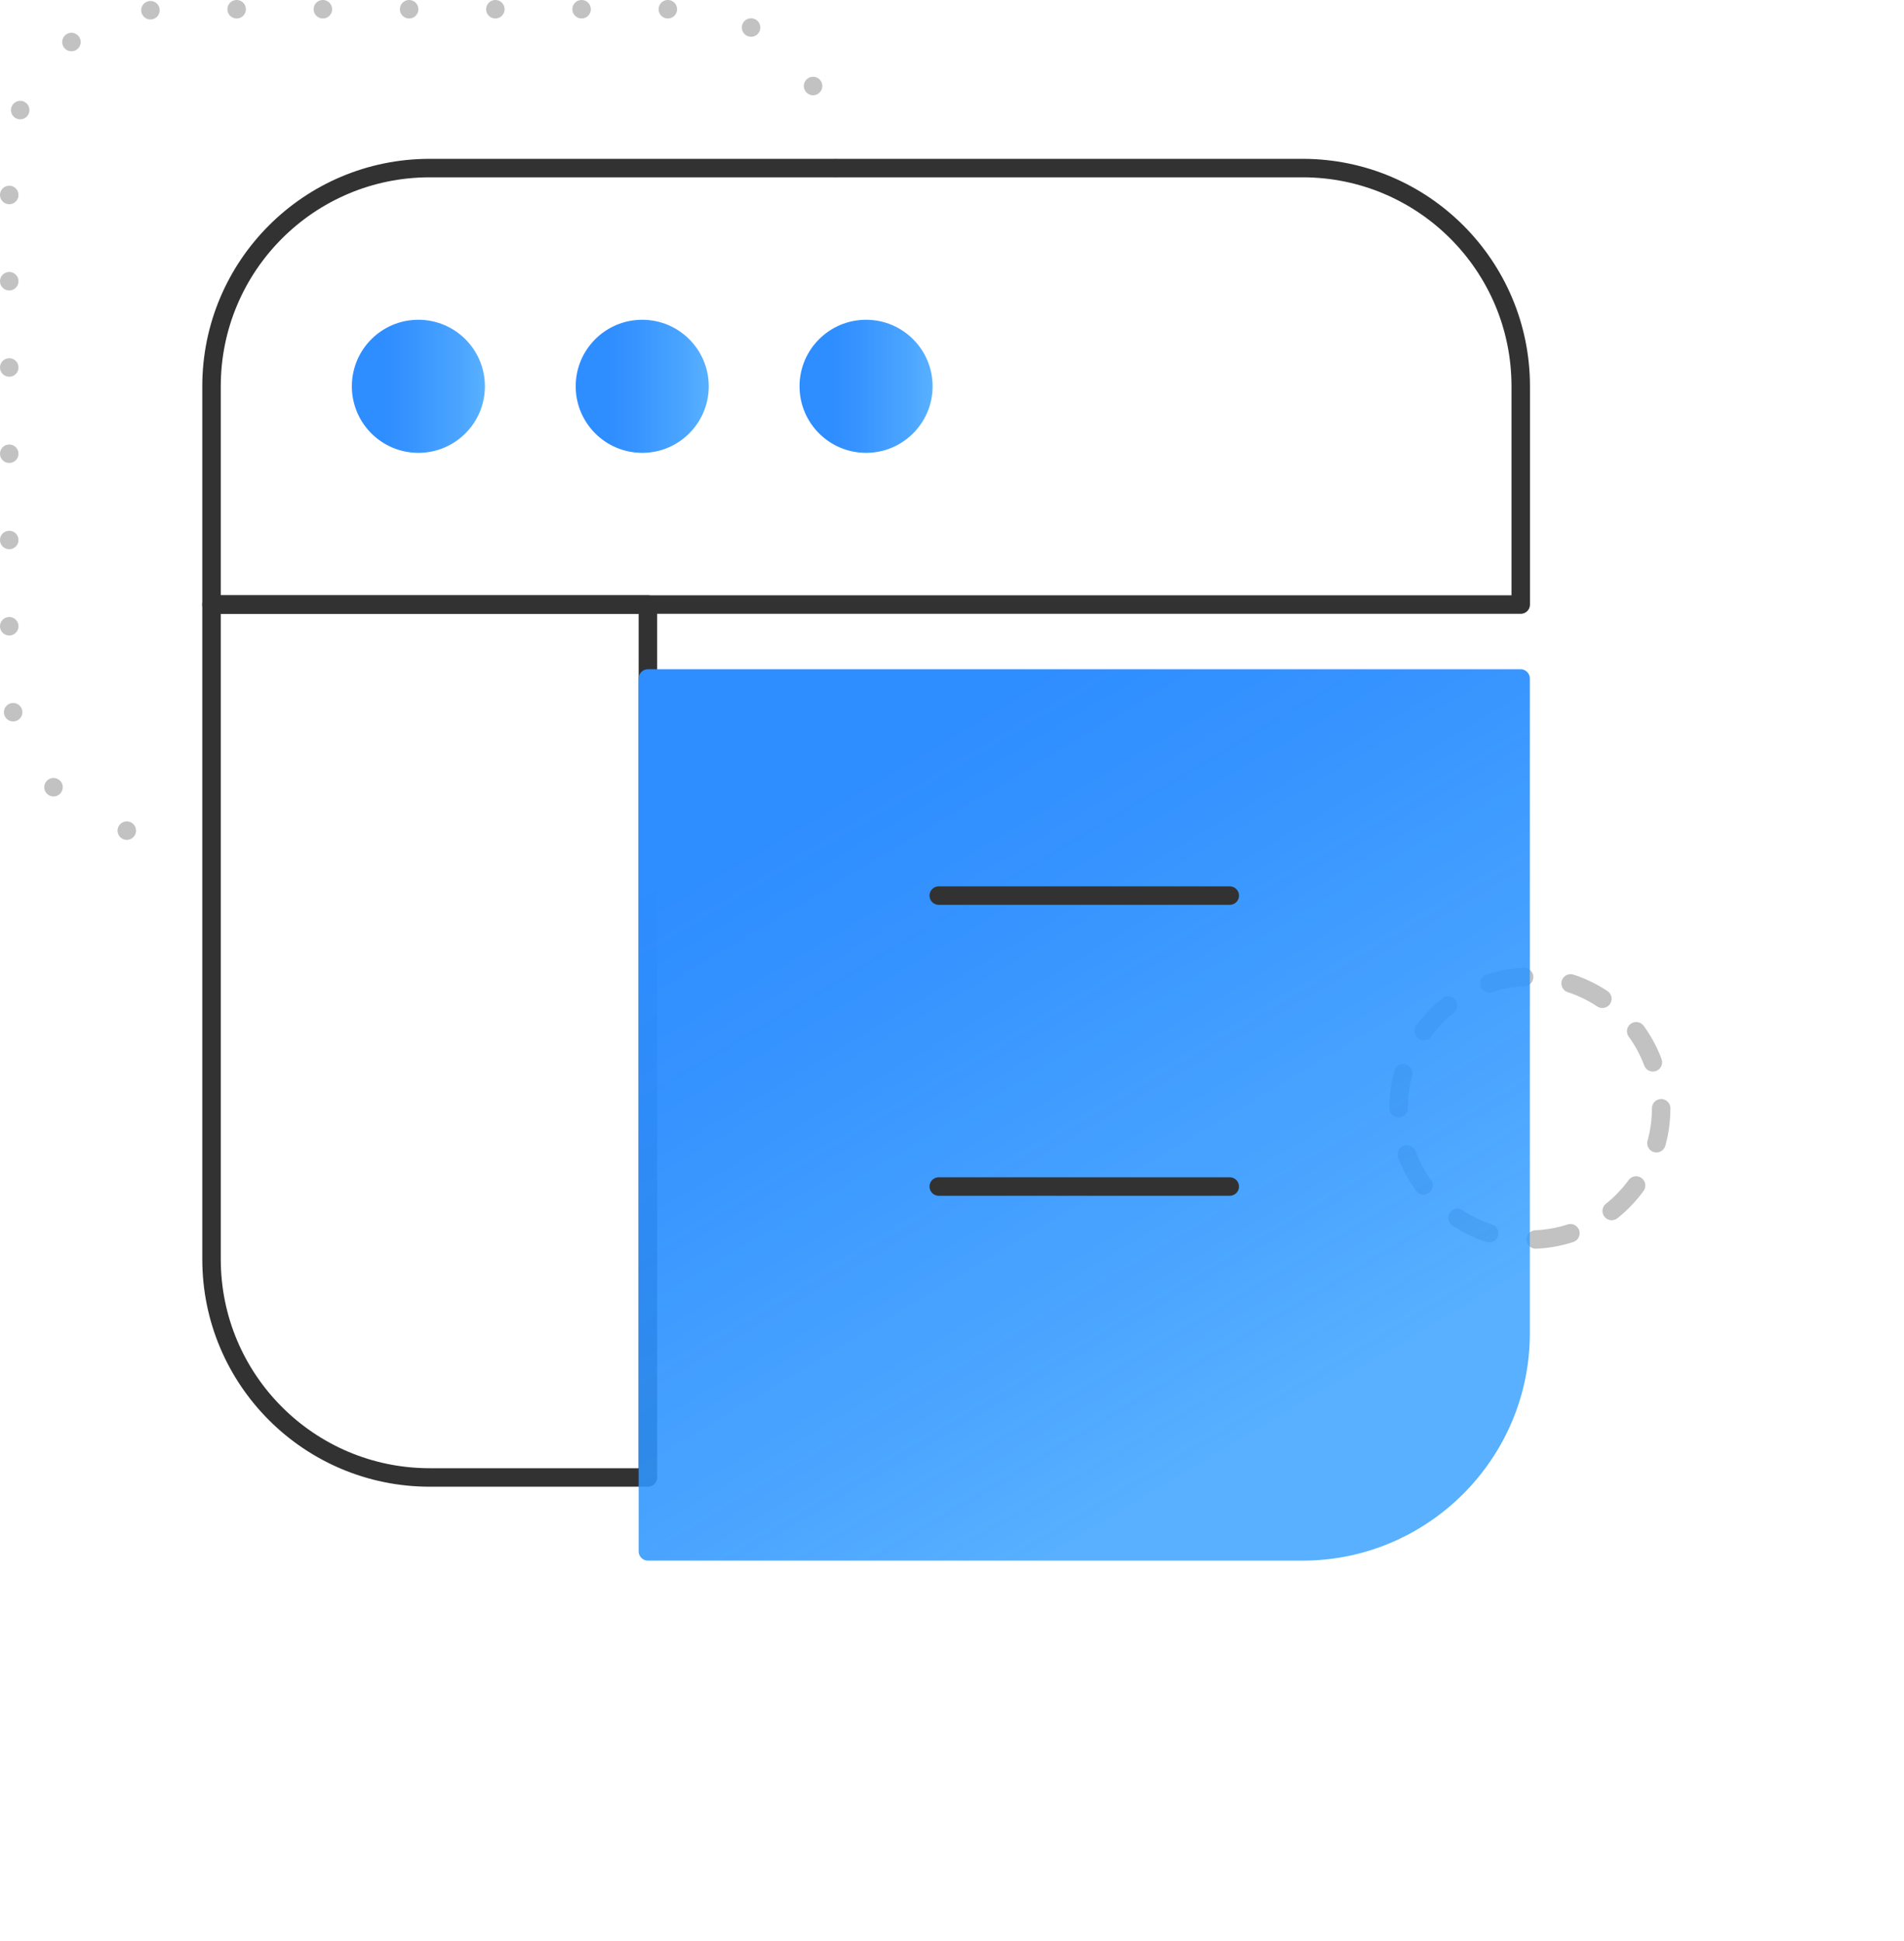
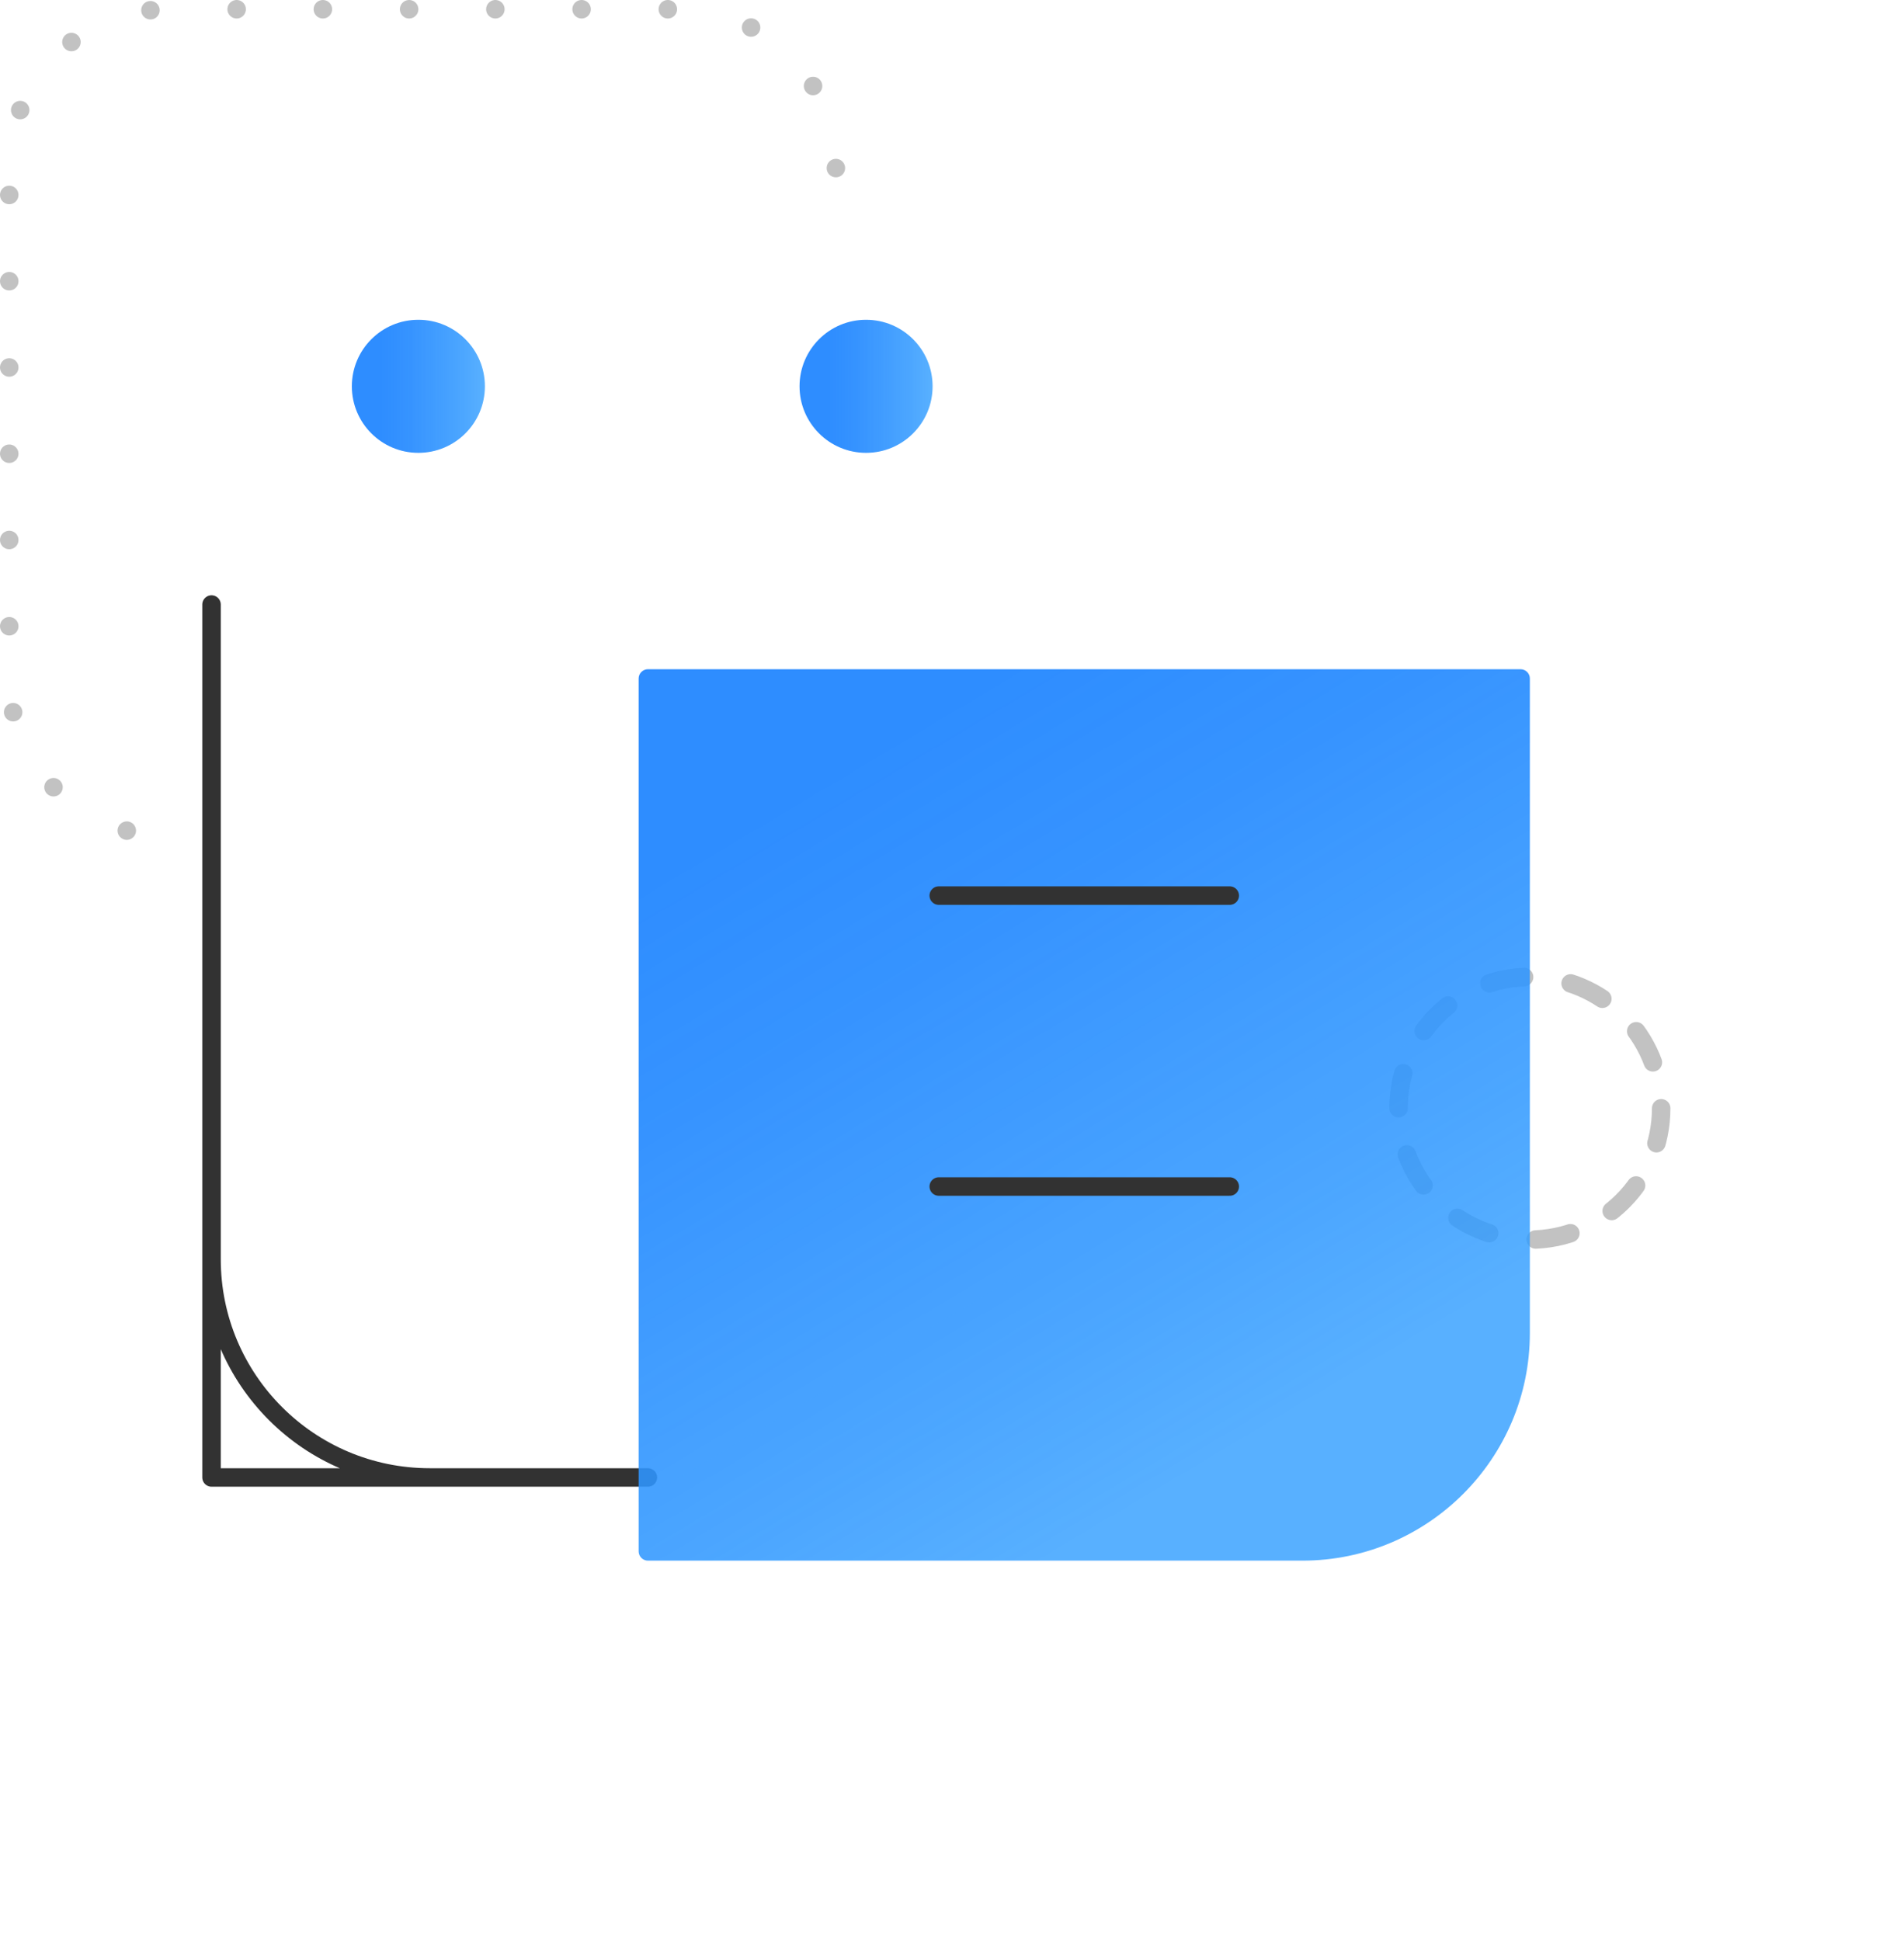
<svg xmlns="http://www.w3.org/2000/svg" xmlns:xlink="http://www.w3.org/1999/xlink" id="Layer_2" viewBox="0 0 154.55 157.49">
  <defs>
    <style>.cls-1{fill:url(#linear-gradient-2);}.cls-2{stroke-dasharray:0 7;}.cls-2,.cls-3,.cls-4{fill:none;stroke:#323232;stroke-linecap:round;stroke-linejoin:round;stroke-width:1.5px;}.cls-2,.cls-5{opacity:.3;}.cls-3{stroke-dasharray:0 0 2.87 3.83;}.cls-6{fill:url(#linear-gradient-4);filter:url(#drop-shadow-1);}.cls-7{fill:url(#linear-gradient-3);}.cls-8{fill:url(#linear-gradient);}</style>
    <linearGradient id="linear-gradient" x1="28.56" y1="31.35" x2="39.36" y2="31.35" gradientUnits="userSpaceOnUse">
      <stop offset=".22" stop-color="#2e8dff" />
      <stop offset=".44" stop-color="#2e8fff" stop-opacity=".96" />
      <stop offset=".82" stop-color="#2e97ff" stop-opacity=".86" />
      <stop offset=".99" stop-color="#2e9cff" stop-opacity=".8" />
    </linearGradient>
    <linearGradient id="linear-gradient-2" x1="46.73" x2="57.53" xlink:href="#linear-gradient" />
    <linearGradient id="linear-gradient-3" x1="64.9" x2="75.7" xlink:href="#linear-gradient" />
    <linearGradient id="linear-gradient-4" x1="103.15" y1="109.88" x2="61.15" y2="39.43" gradientUnits="userSpaceOnUse">
      <stop offset="0" stop-color="#2e9cff" stop-opacity=".8" />
      <stop offset=".18" stop-color="#2e97ff" stop-opacity=".86" />
      <stop offset=".56" stop-color="#2e8fff" stop-opacity=".96" />
      <stop offset=".78" stop-color="#2e8dff" />
    </linearGradient>
    <filter id="drop-shadow-1" filterUnits="userSpaceOnUse">
      <feOffset dx="0" dy="6" />
      <feGaussianBlur result="blur" stdDeviation="10" />
      <feFlood flood-color="#5794ff" flood-opacity=".2" />
      <feComposite in2="blur" operator="in" />
      <feComposite in="SourceGraphic" />
    </filter>
  </defs>
  <g id="Oh">
    <g id="html5">
      <g>
        <g class="cls-5">
          <circle class="cls-3" cx="124.18" cy="89.94" r="10.66" />
        </g>
-         <path class="cls-4" d="m17.17,49.06v53.13c0,9.78,7.93,17.71,17.71,17.71h17.71V49.06H17.17Z" />
-         <path class="cls-4" d="m105.72,13.64H34.88c-9.78,0-17.71,7.93-17.71,17.71v17.71h106.27v-17.71c0-9.78-7.93-17.71-17.71-17.71Z" />
+         <path class="cls-4" d="m17.17,49.06v53.13c0,9.78,7.93,17.71,17.71,17.71h17.71H17.17Z" />
        <path class="cls-2" d="m67.85,13.64h0c0-7.12-5.77-12.89-12.89-12.89H13.64C6.52.75.75,6.52.75,13.64v41.32c0,7.12,5.77,12.89,12.89,12.89h3.53" />
        <circle class="cls-8" cx="33.96" cy="31.35" r="5.4" />
-         <circle class="cls-1" cx="52.13" cy="31.35" r="5.4" />
        <circle class="cls-7" cx="70.3" cy="31.35" r="5.4" />
        <path class="cls-6" d="m123.43,48.31H52.59c-.41,0-.75.34-.75.75v70.84c0,.41.34.75.75.75h53.13c10.18,0,18.46-8.28,18.46-18.46v-53.13c0-.41-.34-.75-.75-.75Z" />
        <line class="cls-4" x1="76.2" y1="72.68" x2="99.82" y2="72.68" />
        <line class="cls-4" x1="76.2" y1="96.29" x2="99.82" y2="96.29" />
      </g>
    </g>
  </g>
</svg>